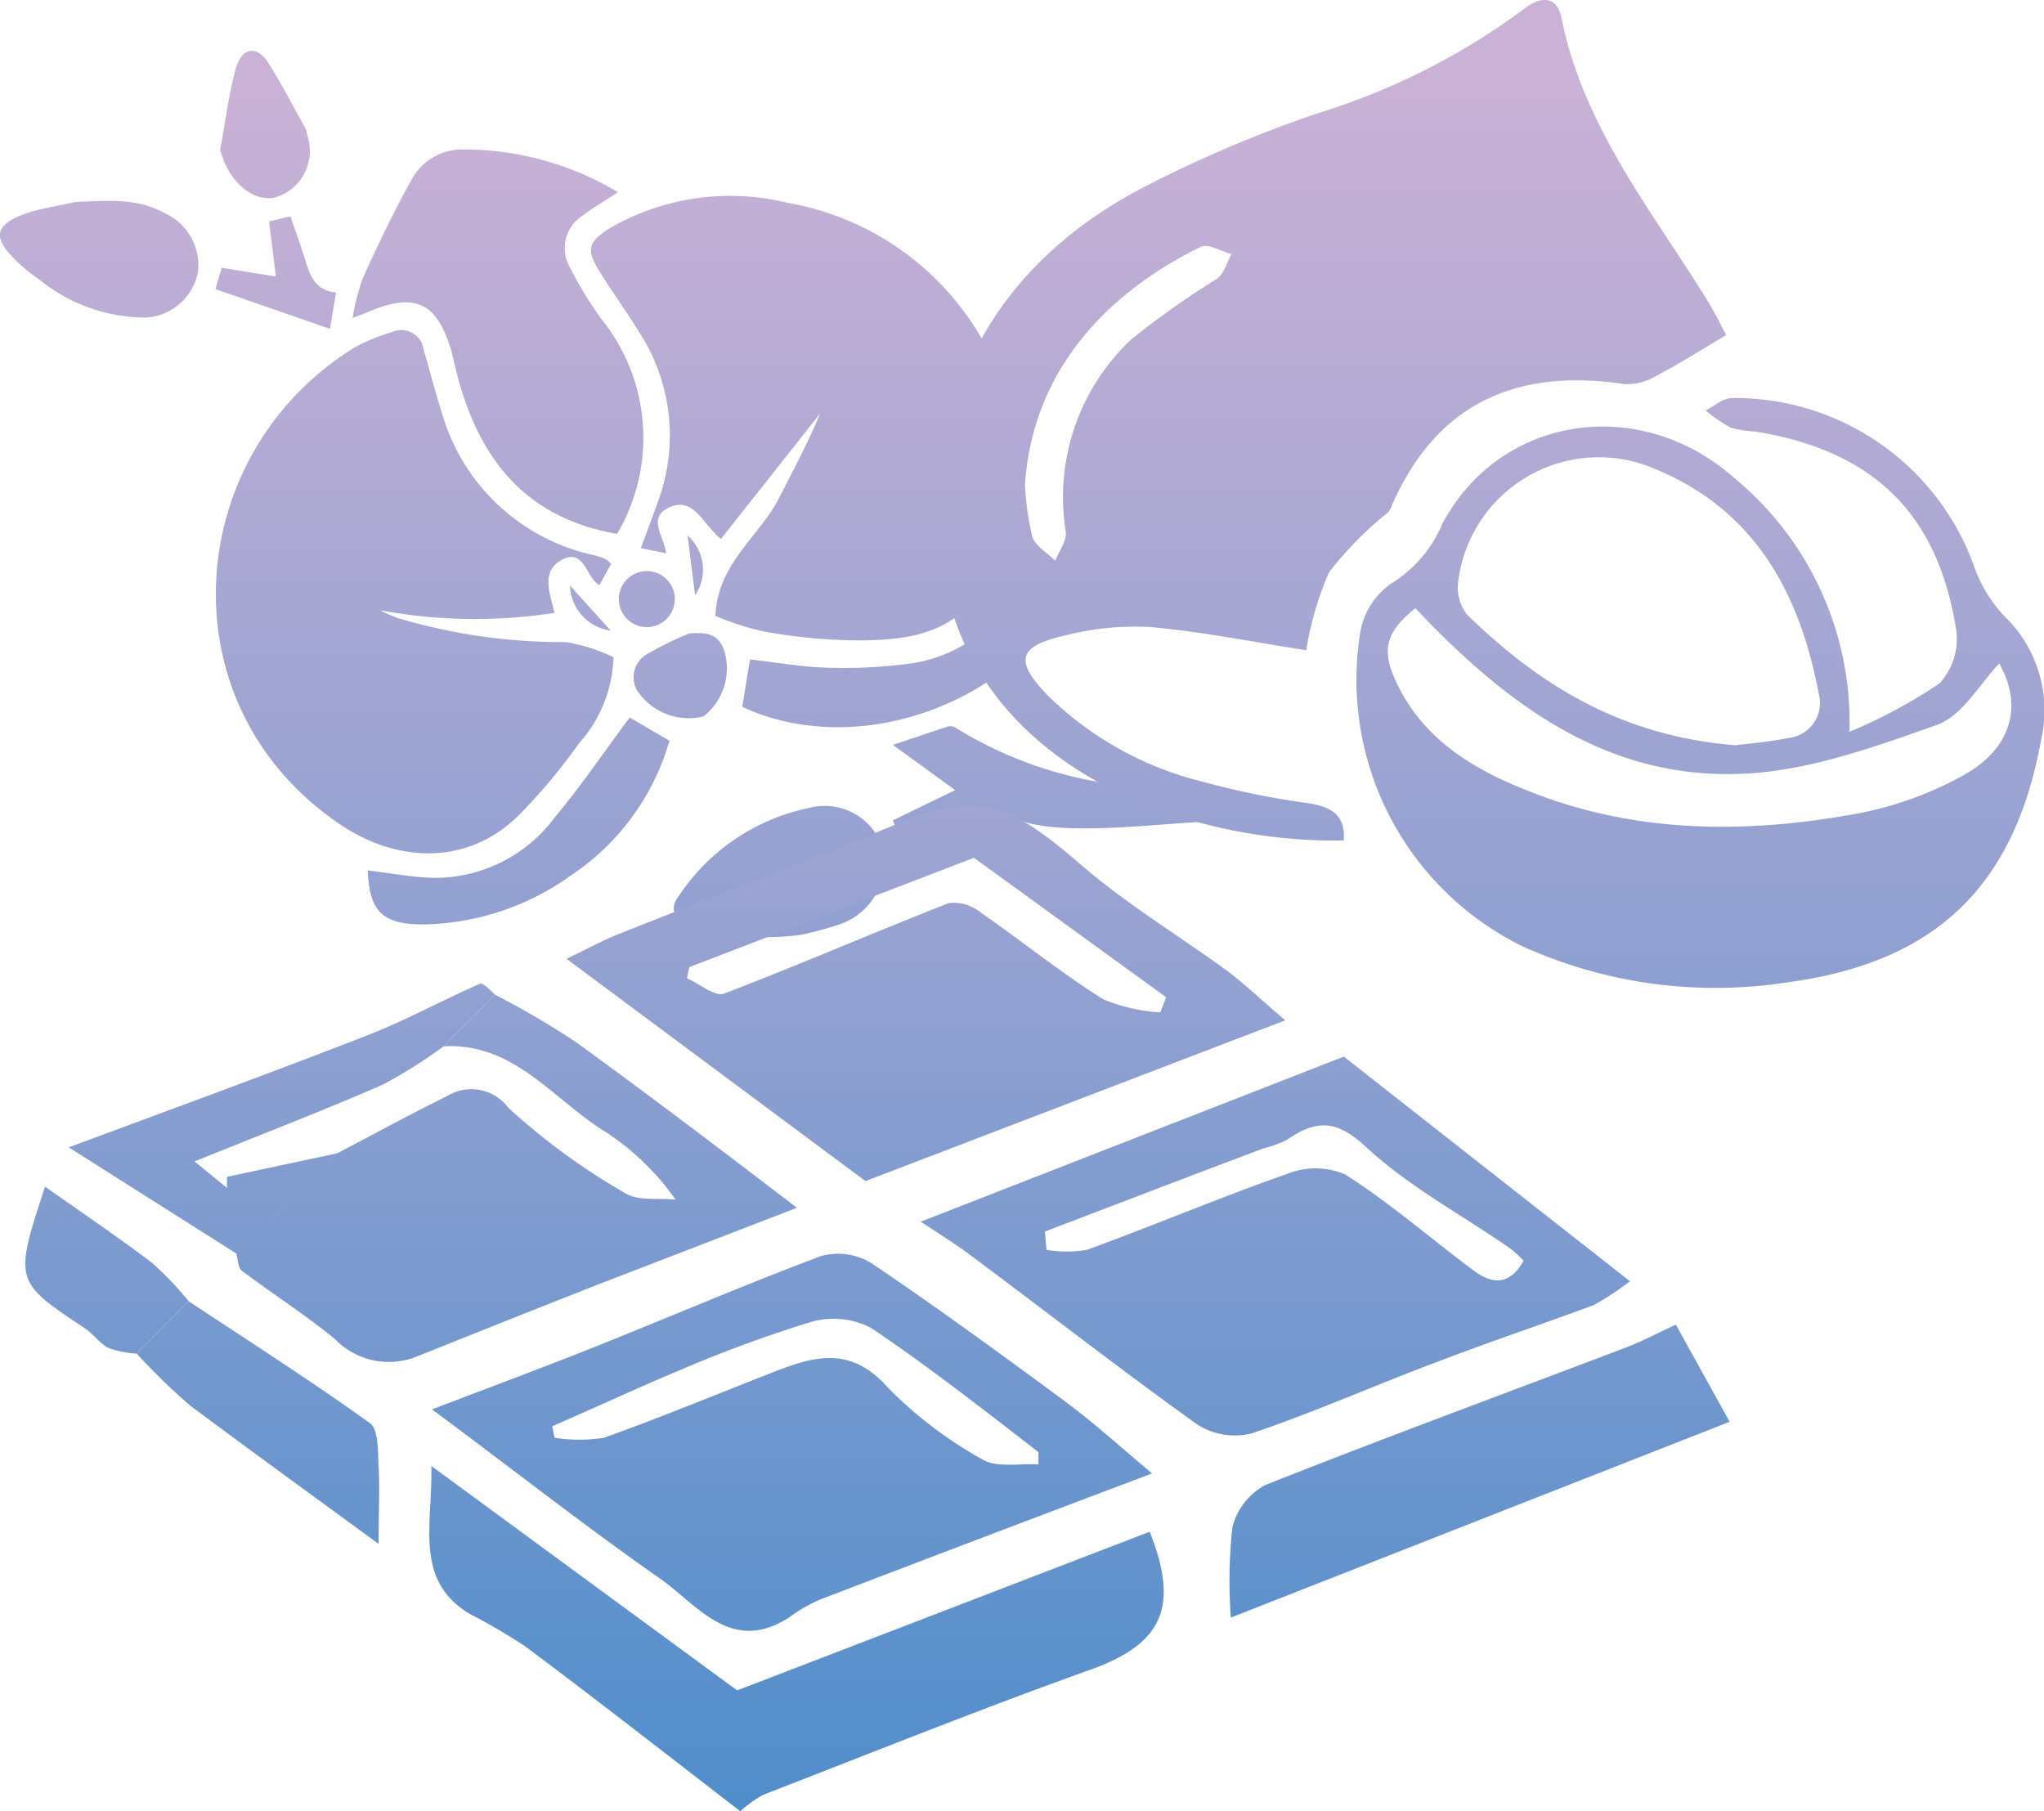
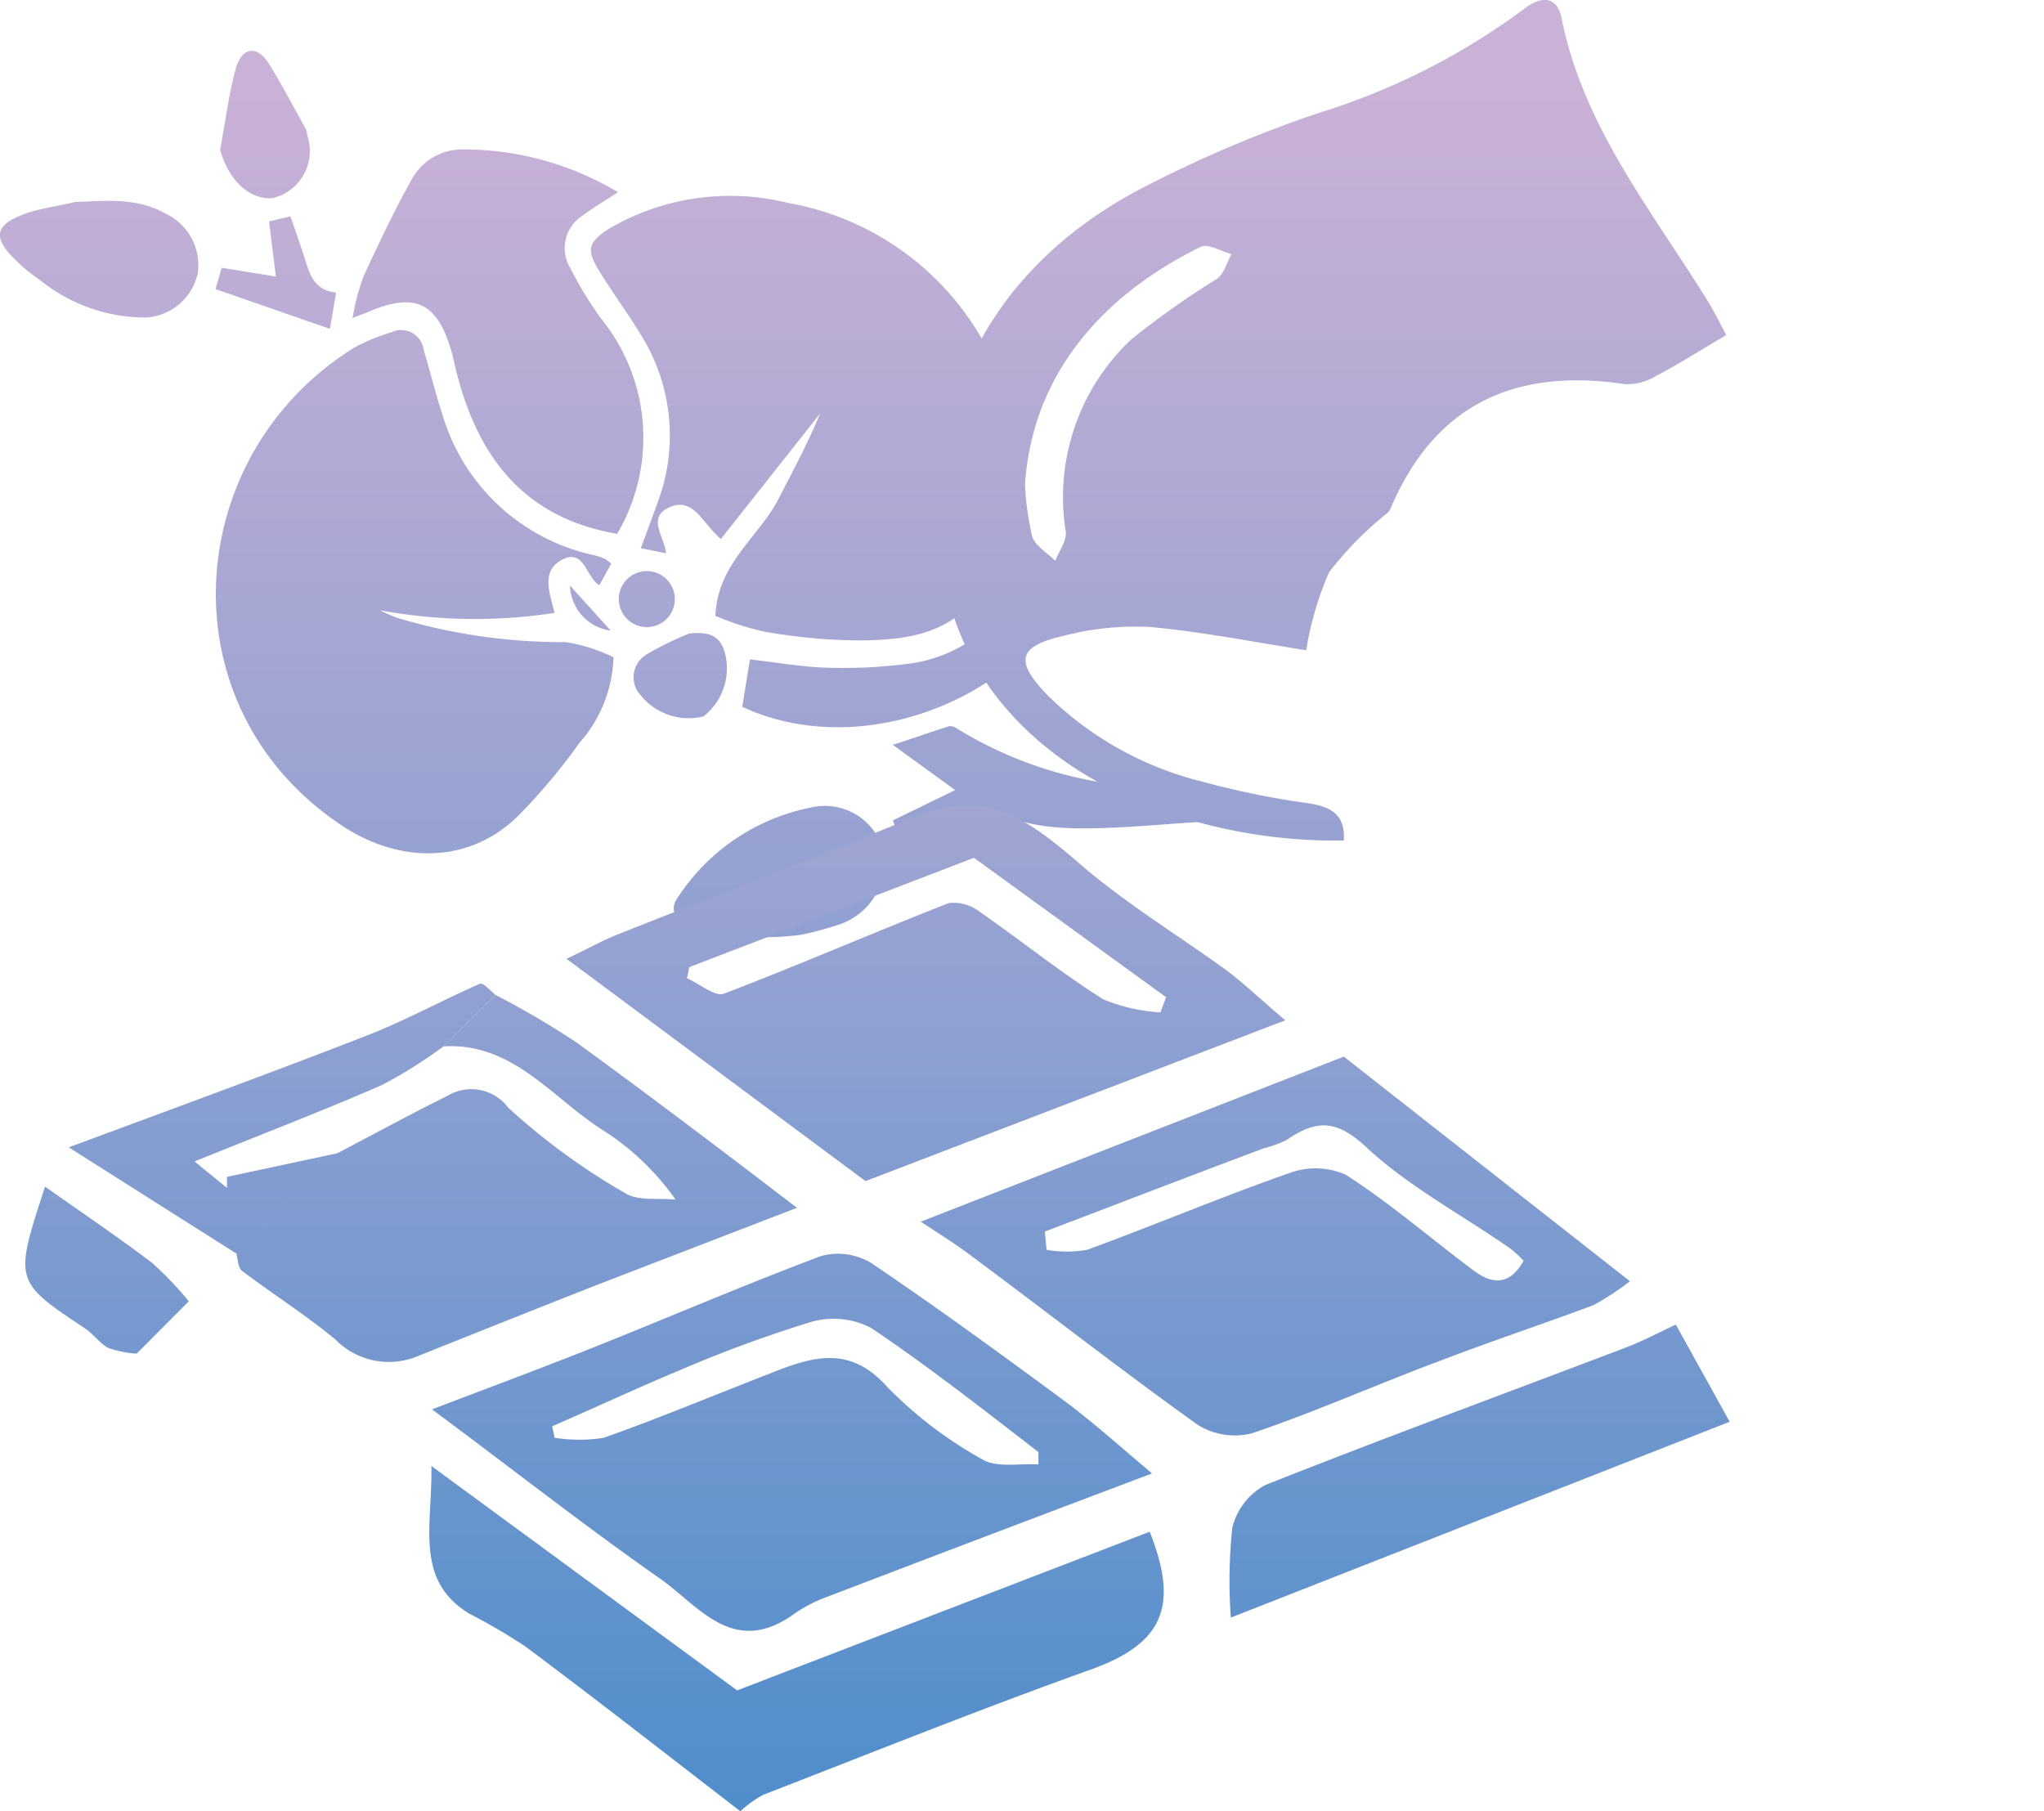
<svg xmlns="http://www.w3.org/2000/svg" xmlns:xlink="http://www.w3.org/1999/xlink" viewBox="0 0 95.72 84.82">
  <defs>
    <style>.cls-1{fill:url(#New_Gradient_Swatch_3);}.cls-2{fill:url(#New_Gradient_Swatch_3-2);}.cls-3{fill:url(#New_Gradient_Swatch_3-3);}.cls-4{fill:url(#New_Gradient_Swatch_3-4);}.cls-5{fill:url(#New_Gradient_Swatch_3-5);}.cls-6{fill:url(#New_Gradient_Swatch_3-6);}.cls-7{fill:url(#New_Gradient_Swatch_3-7);}.cls-8{fill:url(#New_Gradient_Swatch_3-8);}.cls-9{fill:url(#New_Gradient_Swatch_3-9);}.cls-10{fill:url(#New_Gradient_Swatch_3-10);}.cls-11{fill:url(#New_Gradient_Swatch_3-11);}.cls-12{fill:url(#New_Gradient_Swatch_3-12);}.cls-13{fill:url(#New_Gradient_Swatch_3-13);}.cls-14{fill:url(#New_Gradient_Swatch_3-14);}.cls-15{fill:url(#New_Gradient_Swatch_3-15);}.cls-16{fill:url(#New_Gradient_Swatch_3-16);}.cls-17{fill:url(#New_Gradient_Swatch_3-17);}.cls-18{fill:url(#New_Gradient_Swatch_3-18);}.cls-19{fill:url(#New_Gradient_Swatch_3-19);}.cls-20{fill:url(#New_Gradient_Swatch_3-20);}.cls-21{fill:url(#New_Gradient_Swatch_3-21);}.cls-22{fill:url(#New_Gradient_Swatch_3-22);}.cls-23{fill:url(#New_Gradient_Swatch_3-23);}.cls-24{fill:url(#New_Gradient_Swatch_3-24);}.cls-25{fill:url(#New_Gradient_Swatch_3-25);}</style>
    <linearGradient id="New_Gradient_Swatch_3" x1="37.71" y1="4.35" x2="37.71" y2="88.91" gradientUnits="userSpaceOnUse">
      <stop offset="0" stop-color="#cab1d6" />
      <stop offset="1" stop-color="#4e8dcb" />
    </linearGradient>
    <linearGradient id="New_Gradient_Swatch_3-2" x1="19.42" y1="4.35" x2="19.42" y2="88.91" xlink:href="#New_Gradient_Swatch_3" />
    <linearGradient id="New_Gradient_Swatch_3-3" x1="23.31" y1="4.35" x2="23.31" y2="88.91" xlink:href="#New_Gradient_Swatch_3" />
    <linearGradient id="New_Gradient_Swatch_3-4" x1="36.5" y1="4.35" x2="36.5" y2="88.91" xlink:href="#New_Gradient_Swatch_3" />
    <linearGradient id="New_Gradient_Swatch_3-5" x1="50.29" y1="4.35" x2="50.29" y2="88.91" xlink:href="#New_Gradient_Swatch_3" />
    <linearGradient id="New_Gradient_Swatch_3-6" x1="24.28" y1="4.35" x2="24.28" y2="88.91" xlink:href="#New_Gradient_Swatch_3" />
    <linearGradient id="New_Gradient_Swatch_3-7" x1="42.16" y1="4.35" x2="42.16" y2="88.91" xlink:href="#New_Gradient_Swatch_3" />
    <linearGradient id="New_Gradient_Swatch_3-8" x1="4.65" y1="4.35" x2="4.65" y2="88.91" xlink:href="#New_Gradient_Swatch_3" />
    <linearGradient id="New_Gradient_Swatch_3-9" x1="12.38" y1="4.35" x2="12.38" y2="88.91" xlink:href="#New_Gradient_Swatch_3" />
    <linearGradient id="New_Gradient_Swatch_3-10" x1="31.82" y1="4.35" x2="31.82" y2="88.91" xlink:href="#New_Gradient_Swatch_3" />
    <linearGradient id="New_Gradient_Swatch_3-11" x1="12.92" y1="4.35" x2="12.92" y2="88.91" xlink:href="#New_Gradient_Swatch_3" />
    <linearGradient id="New_Gradient_Swatch_3-12" x1="30.29" y1="4.35" x2="30.29" y2="88.91" xlink:href="#New_Gradient_Swatch_3" />
    <linearGradient id="New_Gradient_Swatch_3-13" x1="32.55" y1="4.35" x2="32.55" y2="88.91" xlink:href="#New_Gradient_Swatch_3" />
    <linearGradient id="New_Gradient_Swatch_3-14" x1="27.65" y1="4.35" x2="27.65" y2="88.91" xlink:href="#New_Gradient_Swatch_3" />
    <linearGradient id="New_Gradient_Swatch_3-15" x1="62.41" y1="4.35" x2="62.41" y2="88.91" xlink:href="#New_Gradient_Swatch_3" />
    <linearGradient id="New_Gradient_Swatch_3-16" x1="79.64" y1="4.35" x2="79.64" y2="88.91" xlink:href="#New_Gradient_Swatch_3" />
    <linearGradient id="New_Gradient_Swatch_3-17" x1="37.1" y1="13.67" x2="37.1" y2="85.46" xlink:href="#New_Gradient_Swatch_3" />
    <linearGradient id="New_Gradient_Swatch_3-18" x1="43.36" y1="13.67" x2="43.36" y2="85.46" xlink:href="#New_Gradient_Swatch_3" />
    <linearGradient id="New_Gradient_Swatch_3-19" x1="59.72" y1="13.67" x2="59.72" y2="85.46" xlink:href="#New_Gradient_Swatch_3" />
    <linearGradient id="New_Gradient_Swatch_3-20" x1="24.23" y1="13.67" x2="24.23" y2="85.46" xlink:href="#New_Gradient_Swatch_3" />
    <linearGradient id="New_Gradient_Swatch_3-21" x1="37.28" y1="13.67" x2="37.28" y2="85.46" xlink:href="#New_Gradient_Swatch_3" />
    <linearGradient id="New_Gradient_Swatch_3-22" x1="69.27" y1="13.67" x2="69.27" y2="85.46" xlink:href="#New_Gradient_Swatch_3" />
    <linearGradient id="New_Gradient_Swatch_3-23" x1="13.21" y1="13.67" x2="13.21" y2="85.46" xlink:href="#New_Gradient_Swatch_3" />
    <linearGradient id="New_Gradient_Swatch_3-24" x1="12.08" y1="13.67" x2="12.08" y2="85.46" xlink:href="#New_Gradient_Swatch_3" />
    <linearGradient id="New_Gradient_Swatch_3-25" x1="5.01" y1="13.67" x2="5.01" y2="85.46" xlink:href="#New_Gradient_Swatch_3" />
  </defs>
  <g id="Layer_2" data-name="Layer 2">
    <g id="Layer_1-2" data-name="Layer 1">
      <path class="cls-1" d="M33.5,28.84c.11-2.5,2.1-3.73,3-5.56.67-1.29,1.35-2.58,1.91-3.92l-4.65,5.88c-.88-.72-1.29-2.06-2.5-1.44-.93.49-.15,1.33-.07,2.11l-1.18-.24c.28-.76.54-1.45.79-2.15A8.88,8.88,0,0,0,30,15.66c-.61-1-1.31-1.95-1.92-2.94s-.58-1.35.42-2A11.25,11.25,0,0,1,36.89,9.5,13.08,13.08,0,0,1,47.72,22.4a7.86,7.86,0,0,1-2.36,6c-1.43,1.4-3.22,1.56-5,1.59a25.83,25.83,0,0,1-4.55-.41A12.81,12.81,0,0,1,33.5,28.84Z" />
      <path class="cls-2" d="M28.62,26.4l-.55,1c-.64-.35-.7-1.79-1.8-1.16-.93.53-.53,1.52-.3,2.46a24.36,24.36,0,0,1-8.17-.12,7,7,0,0,0,.79.35,26.94,26.94,0,0,0,7.89,1.14,7.73,7.73,0,0,1,2.25.71,6.31,6.31,0,0,1-1.59,4,28,28,0,0,1-2.75,3.3c-2.38,2.46-5.71,2.34-8.35.6-8.42-5.57-7.55-17.39.55-22.4a8.86,8.86,0,0,1,1.74-.72,1.06,1.06,0,0,1,1.51.82c.3,1,.54,2,.85,2.94A9.49,9.49,0,0,0,27.82,26a3.39,3.39,0,0,1,.51.17A1.25,1.25,0,0,1,28.62,26.4Z" />
      <path class="cls-3" d="M28.94,9c-.64.42-1.16.72-1.63,1.08a1.8,1.8,0,0,0-.61,2.46,17.59,17.59,0,0,0,1.45,2.38A8.86,8.86,0,0,1,28.9,25c-4.57-.78-6.71-3.88-7.65-8.11l-.06-.26c-.66-2.45-1.71-3-4-2l-.68.26A11.08,11.08,0,0,1,17,13c.72-1.57,1.46-3.14,2.31-4.65A2.68,2.68,0,0,1,21.59,7,14.06,14.06,0,0,1,28.94,9Z" />
      <path class="cls-4" d="M37.54,43.77a11.72,11.72,0,0,1-5.24-.45c-.7-.28-1-.73-.5-1.38a9.67,9.67,0,0,1,6.11-4.11,2.85,2.85,0,0,1,3.46,2,3.09,3.09,0,0,1-2.09,3.47A16.1,16.1,0,0,1,37.54,43.77Z" />
      <path class="cls-5" d="M55.84,36.84c0,1,2.92.53,2.93,1.61-2.92-.2-8.5.9-11.08-.05a2.1,2.1,0,0,0-1.19,0c-1.38.39-2.74.85-4.16,1.29l-.53-1.27L44.73,37l-2.92-2.12c1-.32,1.8-.61,2.63-.87a.51.51,0,0,1,.33.08A18.66,18.66,0,0,0,55.84,36.84Z" />
-       <path class="cls-6" d="M29.49,33.6l1.86,1.09A11.33,11.33,0,0,1,26.73,41a12.16,12.16,0,0,1-6.91,2.29c-1.93,0-2.52-.62-2.6-2.53,1,.12,2.06.32,3.09.35A7,7,0,0,0,26,38.25C27.24,36.77,28.33,35.15,29.49,33.6Z" />
      <path class="cls-7" d="M48.38,26c.3.38.55.64.75.93.68,1,.65,1.62-.37,2.81-3.35,3.88-9.39,5.51-14,3.36l.36-2.22c1.19.13,2.43.36,3.67.39a23.6,23.6,0,0,0,3.85-.2,6.68,6.68,0,0,0,5.14-3.81C48,26.86,48.13,26.48,48.38,26Z" />
      <path class="cls-8" d="M3.52,9.46C5,9.4,6.43,9.25,7.75,10A2.67,2.67,0,0,1,9.26,12.8a2.64,2.64,0,0,1-2.42,2.07,7.89,7.89,0,0,1-5-1.78A7.59,7.59,0,0,1,.49,11.93c-.78-.85-.63-1.38.43-1.82a5.36,5.36,0,0,1,.77-.26C2.33,9.7,3,9.58,3.52,9.46Z" />
      <path class="cls-9" d="M10.31,7c.24-1.25.39-2.53.72-3.75.29-1.05,1-1.16,1.56-.27S13.74,5,14.3,6a1.31,1.31,0,0,1,.09.34A2.27,2.27,0,0,1,12.8,9.27C11.69,9.41,10.65,8.37,10.31,7Z" />
      <path class="cls-10" d="M32.27,29.67c1-.11,1.45.14,1.67.88a2.85,2.85,0,0,1-1,3,2.9,2.9,0,0,1-3.12-1.24,1.25,1.25,0,0,1,.54-1.71A14.73,14.73,0,0,1,32.27,29.67Z" />
      <path class="cls-11" d="M15.74,13.7l-.29,1.7-5.36-1.86.29-1,2.54.41-.32-2.58,1-.24c.26.75.51,1.45.73,2.16S14.82,13.61,15.74,13.7Z" />
      <path class="cls-12" d="M31.59,27.88a1.31,1.31,0,0,1-2.6.35,1.31,1.31,0,0,1,2.6-.35Z" />
-       <path class="cls-13" d="M32.55,27.88l-.35-2.8A2.13,2.13,0,0,1,32.55,27.88Z" />
      <path class="cls-14" d="M28.6,29.53a2.2,2.2,0,0,1-1.91-2.11Z" />
      <path class="cls-15" d="M80.84,15.69c-1.22.72-2.22,1.36-3.26,1.9a2.63,2.63,0,0,1-1.48.4c-5-.75-8.76.82-10.89,5.61A1.28,1.28,0,0,1,65,24a16.22,16.22,0,0,0-2.76,2.8,15,15,0,0,0-1.07,3.65c-2.45-.38-4.88-.87-7.34-1.09a13.32,13.32,0,0,0-4,.41c-2.19.5-2.33,1.2-.72,2.84a15.69,15.69,0,0,0,7.22,4,38.89,38.89,0,0,0,4.9,1c1.1.16,1.78.54,1.7,1.75-8,.14-17.8-3.84-18.86-13.22-.83-7.31,2.38-13.63,9.35-17.3a59.07,59.07,0,0,1,8.27-3.53A32,32,0,0,0,71.37.42c.85-.66,1.56-.57,1.76.44,1,5,4.15,8.92,6.76,13.1C80.27,14.57,80.58,15.21,80.84,15.69ZM48,22.67a13.25,13.25,0,0,0,.34,2.46c.15.44.7.76,1.08,1.13.17-.45.54-.93.49-1.36a10.13,10.13,0,0,1,3.06-9A39.61,39.61,0,0,1,57,13.05c.33-.25.45-.76.67-1.15-.49-.13-1.1-.51-1.44-.34C52.15,13.56,48.39,17.08,48,22.67Z" />
-       <path class="cls-16" d="M86.61,34.27A24,24,0,0,0,90.83,32a3.08,3.08,0,0,0,.78-2.49c-.86-5.48-3.89-8.4-9.4-9.3a5.31,5.31,0,0,1-1.15-.18,7.15,7.15,0,0,1-1.19-.81c.41-.2.8-.56,1.22-.58a11.91,11.91,0,0,1,11.4,8,6.51,6.51,0,0,0,1.45,2.29,6.11,6.11,0,0,1,1.65,5.69C94.35,41.48,90.68,45.06,83.72,46a21.93,21.93,0,0,1-12.41-1.68A13.9,13.9,0,0,1,63.7,29.62a3.49,3.49,0,0,1,1.46-2.3,6,6,0,0,0,2.38-2.78c2.68-5.07,9.22-6.1,13.67-2.16A14.82,14.82,0,0,1,86.61,34.27Zm-5.34.63c.5-.07,1.5-.14,2.47-.34a1.65,1.65,0,0,0,1.43-2.08c-.89-4.72-3-8.61-7.69-10.53a6.63,6.63,0,0,0-9.18,5.19,2.12,2.12,0,0,0,.39,1.63C72.06,32.06,75.91,34.47,81.27,34.9Zm-15-6.41c-1.38,1.12-1.6,1.94-.87,3.48,1.22,2.59,3.49,4,6,5,5.1,2.09,10.41,2.1,15.73,1.1a16.56,16.56,0,0,0,4.81-1.76c2.31-1.28,2.79-3.32,1.68-5.24-.94,1-1.74,2.46-2.92,2.88-3,1.06-6.15,2.2-9.27,2.29C75.17,36.46,70.48,32.93,66.29,28.49Z" />
      <path class="cls-17" d="M20.23,66c2.62-1,5.1-1.92,7.56-2.9,3.56-1.42,7.08-2.94,10.66-4.28a3,3,0,0,1,2.34.32c3.11,2.1,6.14,4.31,9.16,6.54,1.33,1,2.56,2.11,4,3.32-5.3,2-10.39,3.93-15.48,5.88a6.92,6.92,0,0,0-1.47.83c-2.76,1.83-4.36-.6-6.14-1.82C27.33,71.42,23.93,68.74,20.23,66Zm28.4,2.6V68c-2.59-2-5.14-4-7.83-5.81A3.8,3.8,0,0,0,38,61.9a60.65,60.65,0,0,0-6.08,2.23c-2,.83-4,1.77-6.06,2.66l.11.54a7.41,7.41,0,0,0,2.31,0c2.61-.93,5.18-2,7.75-3,2-.8,3.76-1.37,5.54.64A19.31,19.31,0,0,0,46,68.34C46.67,68.75,47.74,68.52,48.63,68.58Z" />
      <path class="cls-18" d="M60.19,47.78,40.53,55.31l-14-10.41c1-.47,1.68-.86,2.42-1.15,4.39-1.75,8.82-3.41,13.19-5.22,3.48-1.45,5-1.05,8.38,1.88,2.16,1.88,4.65,3.38,7,5.09C58.41,46.19,59.26,47,60.19,47.78ZM32.28,45.29l-.11.52c.59.26,1.31.88,1.74.72,3.53-1.35,7-2.86,10.52-4.24a2,2,0,0,1,1.48.43c1.93,1.34,3.77,2.83,5.76,4.08a8.29,8.29,0,0,0,2.67.61l.27-.71-9-6.53Z" />
      <path class="cls-19" d="M62.93,49.48,76.33,60a12.7,12.7,0,0,1-1.71,1.12c-2.38.89-4.8,1.69-7.17,2.6-3,1.12-5.84,2.39-8.82,3.4a3.27,3.27,0,0,1-2.56-.41c-3.63-2.6-7.15-5.35-10.72-8-.67-.5-1.39-.94-2.23-1.5Zm-14,8.19.08.86a5.68,5.68,0,0,0,1.89,0c3.15-1.15,6.24-2.46,9.41-3.57A3.54,3.54,0,0,1,63,55c2.1,1.34,4,3,6,4.49.93.7,1.72.67,2.35-.45a6,6,0,0,0-.62-.57C68.45,56.88,66,55.59,64,53.74c-1.42-1.34-2.37-1.3-3.74-.36a5,5,0,0,1-1.07.39C55.76,55.06,52.35,56.37,48.94,57.67Z" />
      <path class="cls-20" d="M23.2,46.59A39.56,39.56,0,0,1,27,48.82c3.4,2.47,6.74,5,10.32,7.74l-9.23,3.56c-2.86,1.12-5.71,2.26-8.56,3.4a3.5,3.5,0,0,1-3.82-.79c-1.39-1.15-2.94-2.13-4.38-3.22-.18-.13-.18-.51-.26-.77q2.36-2.37,4.72-4.73c1.72-.9,3.42-1.83,5.16-2.69a2.16,2.16,0,0,1,2.85.55,30.71,30.71,0,0,0,5.47,4c.61.39,1.57.22,2.37.31A12.16,12.16,0,0,0,28.35,53C25.9,51.5,24.08,48.81,20.77,49Z" />
      <path class="cls-21" d="M34.52,79.16l19.32-7.43c1.4,3.52.59,5.23-2.69,6.43C46,80,40.87,82.06,35.74,84.05a5.56,5.56,0,0,0-1.07.77C31.32,82.24,28,79.64,24.6,77.1A27.41,27.41,0,0,0,22,75.58c-2.62-1.58-1.74-4.14-1.8-6.93Z" />
      <path class="cls-22" d="M57.64,75.75a23.31,23.31,0,0,1,.07-4.21,3.1,3.1,0,0,1,1.55-2c5.6-2.22,11.26-4.3,16.89-6.44.81-.31,1.57-.72,2.33-1.07L81,66.58Z" />
      <path class="cls-23" d="M23.2,46.59,20.77,49a22.36,22.36,0,0,1-2.88,1.81c-2.82,1.23-5.7,2.33-8.78,3.58l1.52,1.24,0-.52L15.83,54q-2.37,2.35-4.72,4.73l-7.89-5c5-1.86,9.48-3.49,13.94-5.23,1.81-.7,3.53-1.65,5.31-2.43C22.62,46,23,46.42,23.2,46.59Z" />
-       <path class="cls-24" d="M8.84,60.94c2.84,1.88,5.72,3.72,8.49,5.71.4.29.36,1.29.4,2,.06,1.08,0,2.15,0,3.65-3.17-2.32-6-4.37-8.84-6.49A31.28,31.28,0,0,1,6.4,63.39Z" />
      <path class="cls-25" d="M8.84,60.94,6.4,63.39a5,5,0,0,1-1.31-.26c-.42-.21-.71-.66-1.12-.93C.66,60,.66,60,2.11,55.57c1.73,1.22,3.4,2.35,5,3.56A15.64,15.64,0,0,1,8.84,60.94Z" />
    </g>
  </g>
</svg>